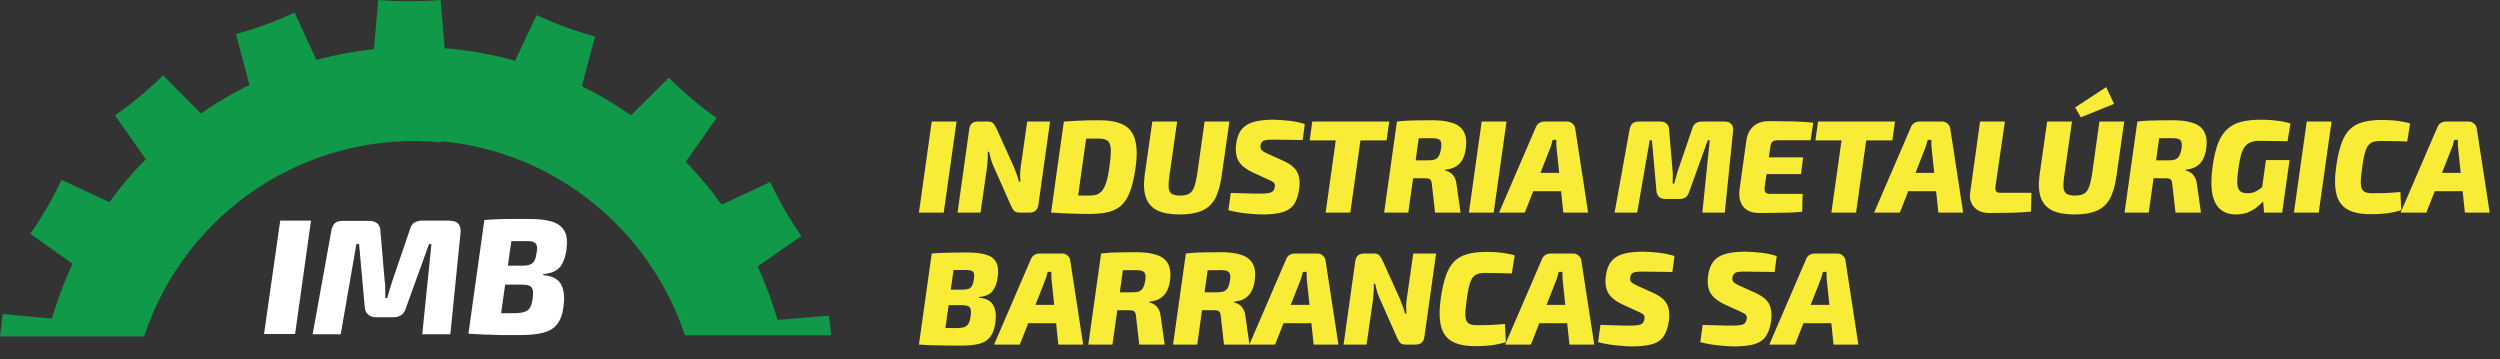
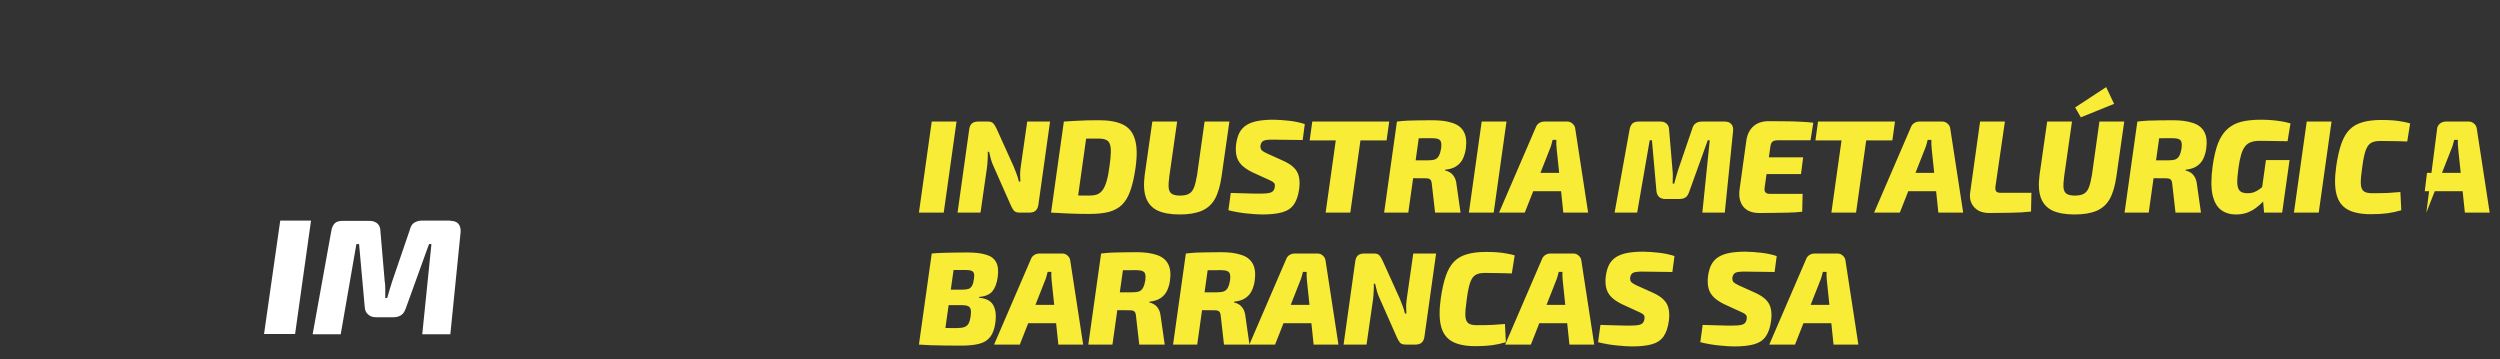
<svg xmlns="http://www.w3.org/2000/svg" width="341" height="49" viewBox="0 0 341 49" fill="none">
  <rect x="0" y="0" width="341" height="49" fill="#333333" stroke="none" />
-   <path d="M130.472 16.58L128.726 29H125.342L127.088 16.58H130.472ZM143.227 16.58L141.643 27.884C141.595 28.268 141.469 28.55 141.265 28.73C141.073 28.91 140.785 29 140.401 29H139.069C138.709 29 138.451 28.91 138.295 28.73C138.139 28.538 137.989 28.274 137.845 27.938L135.505 22.646C135.373 22.37 135.259 22.064 135.163 21.728C135.067 21.392 134.983 21.05 134.911 20.702H134.731C134.743 21.062 134.737 21.422 134.713 21.782C134.701 22.13 134.671 22.49 134.623 22.862L133.741 29H130.609L132.193 17.696C132.241 17.312 132.361 17.03 132.553 16.85C132.757 16.67 133.051 16.58 133.435 16.58H134.767C135.115 16.58 135.367 16.676 135.523 16.868C135.679 17.06 135.829 17.318 135.973 17.642L138.259 22.7C138.391 23 138.517 23.318 138.637 23.654C138.769 23.99 138.883 24.362 138.979 24.77H139.177C139.153 24.386 139.141 24.038 139.141 23.726C139.153 23.402 139.183 23.072 139.231 22.736L140.113 16.58H143.227ZM149.934 16.4C151.266 16.4 152.334 16.592 153.138 16.976C153.954 17.36 154.507 18.026 154.794 18.974C155.094 19.922 155.124 21.236 154.884 22.916C154.704 24.176 154.464 25.22 154.164 26.048C153.876 26.864 153.492 27.5 153.012 27.956C152.544 28.4 151.95 28.718 151.23 28.91C150.51 29.09 149.634 29.18 148.602 29.18C147.618 29.18 146.694 29.162 145.83 29.126C144.978 29.09 144.156 29.048 143.364 29L144.984 26.57C145.404 26.606 145.944 26.636 146.604 26.66C147.276 26.672 147.93 26.678 148.566 26.678C148.962 26.678 149.31 26.63 149.61 26.534C149.91 26.426 150.168 26.228 150.384 25.94C150.6 25.652 150.786 25.244 150.942 24.716C151.098 24.188 151.23 23.504 151.338 22.664C151.446 21.896 151.506 21.266 151.518 20.774C151.53 20.282 151.482 19.898 151.374 19.622C151.266 19.346 151.086 19.16 150.834 19.064C150.582 18.956 150.246 18.902 149.826 18.902C149.418 18.902 149.01 18.902 148.602 18.902C148.206 18.902 147.822 18.902 147.45 18.902C147.078 18.902 146.73 18.902 146.406 18.902L145.11 16.58C145.566 16.544 146.058 16.514 146.586 16.49C147.114 16.454 147.66 16.43 148.224 16.418C148.8 16.406 149.37 16.4 149.934 16.4ZM148.476 16.58L146.73 29H143.364L145.11 16.58H148.476ZM167.69 16.58L166.628 24.014C166.448 25.31 166.148 26.342 165.728 27.11C165.308 27.866 164.708 28.412 163.928 28.748C163.16 29.084 162.152 29.252 160.904 29.252C159.68 29.252 158.684 29.078 157.916 28.73C157.16 28.37 156.632 27.8 156.332 27.02C156.032 26.228 155.966 25.184 156.134 23.888L157.178 16.58H160.562L159.5 24.014C159.404 24.698 159.374 25.238 159.41 25.634C159.458 26.018 159.602 26.288 159.842 26.444C160.094 26.6 160.466 26.678 160.958 26.678C161.474 26.678 161.882 26.594 162.182 26.426C162.482 26.258 162.71 25.97 162.866 25.562C163.022 25.154 163.16 24.596 163.28 23.888L164.306 16.58H167.69ZM173.709 16.328C174.381 16.34 175.089 16.388 175.833 16.472C176.589 16.556 177.303 16.706 177.975 16.922L177.687 19.1C177.315 19.088 176.895 19.082 176.427 19.082C175.959 19.07 175.479 19.064 174.987 19.064C174.495 19.052 174.003 19.046 173.511 19.046C173.259 19.046 173.037 19.058 172.845 19.082C172.665 19.094 172.509 19.13 172.377 19.19C172.257 19.238 172.161 19.316 172.089 19.424C172.017 19.532 171.963 19.676 171.927 19.856C171.915 20.012 171.927 20.15 171.963 20.27C171.999 20.39 172.083 20.498 172.215 20.594C172.359 20.69 172.563 20.804 172.827 20.936L174.987 21.908C175.659 22.208 176.163 22.532 176.499 22.88C176.847 23.228 177.069 23.63 177.165 24.086C177.273 24.542 177.291 25.076 177.219 25.688C177.099 26.624 176.859 27.35 176.499 27.866C176.151 28.382 175.629 28.742 174.933 28.946C174.237 29.15 173.313 29.252 172.161 29.252C171.669 29.252 171.009 29.21 170.181 29.126C169.353 29.054 168.477 28.904 167.553 28.676L167.877 26.318C168.573 26.33 169.197 26.348 169.749 26.372C170.313 26.384 170.787 26.396 171.171 26.408C171.555 26.408 171.831 26.408 171.999 26.408C172.443 26.408 172.791 26.384 173.043 26.336C173.307 26.288 173.499 26.204 173.619 26.084C173.751 25.952 173.835 25.778 173.871 25.562C173.907 25.37 173.907 25.22 173.871 25.112C173.835 25.004 173.757 24.908 173.637 24.824C173.517 24.74 173.349 24.65 173.133 24.554L170.811 23.492C170.151 23.168 169.647 22.82 169.299 22.448C168.963 22.076 168.747 21.668 168.651 21.224C168.555 20.768 168.537 20.276 168.597 19.748C168.681 19.064 168.843 18.5 169.083 18.056C169.335 17.612 169.665 17.27 170.073 17.03C170.493 16.778 171.003 16.598 171.603 16.49C172.215 16.382 172.917 16.328 173.709 16.328ZM185.927 16.58L184.181 29H180.815L182.561 16.58H185.927ZM189.491 16.58L189.131 19.154H178.637L178.997 16.58H189.491ZM195.384 16.4C196.464 16.4 197.364 16.52 198.084 16.76C198.816 16.988 199.338 17.384 199.65 17.948C199.974 18.512 200.07 19.286 199.938 20.27C199.866 20.774 199.734 21.23 199.542 21.638C199.35 22.046 199.062 22.382 198.678 22.646C198.306 22.91 197.79 23.078 197.13 23.15L197.112 23.258C197.328 23.294 197.544 23.378 197.76 23.51C197.988 23.642 198.186 23.846 198.354 24.122C198.522 24.386 198.63 24.752 198.678 25.22L199.218 29H195.744L195.312 25.202C195.288 24.83 195.21 24.59 195.078 24.482C194.958 24.374 194.748 24.32 194.448 24.32C193.56 24.308 192.834 24.302 192.27 24.302C191.706 24.302 191.232 24.296 190.848 24.284C190.464 24.272 190.098 24.254 189.75 24.23L190.02 21.872H194.736C195.156 21.872 195.486 21.83 195.726 21.746C195.966 21.65 196.146 21.482 196.266 21.242C196.398 21.002 196.5 20.666 196.572 20.234C196.62 19.874 196.614 19.592 196.554 19.388C196.506 19.184 196.38 19.046 196.176 18.974C195.984 18.89 195.708 18.848 195.348 18.848C194.112 18.848 193.08 18.86 192.252 18.884C191.436 18.896 190.884 18.914 190.596 18.938L190.542 16.58C191.058 16.52 191.544 16.478 192 16.454C192.468 16.43 192.966 16.418 193.494 16.418C194.022 16.406 194.652 16.4 195.384 16.4ZM193.836 16.58L192.09 29H188.796L190.542 16.58H193.836ZM205.486 16.58L203.74 29H200.356L202.102 16.58H205.486ZM213.777 16.58C214.041 16.58 214.275 16.67 214.479 16.85C214.695 17.03 214.821 17.252 214.857 17.516L216.621 29H213.237L212.337 20.396C212.313 20.168 212.295 19.946 212.283 19.73C212.283 19.514 212.283 19.298 212.283 19.082H211.779C211.731 19.262 211.677 19.466 211.617 19.694C211.557 19.922 211.479 20.144 211.383 20.36L207.981 29H204.471L209.475 17.39C209.571 17.126 209.721 16.928 209.925 16.796C210.141 16.652 210.387 16.58 210.663 16.58H213.777ZM214.533 23.582L214.245 26.084H207.765L208.071 23.582H214.533ZM235.261 16.58C235.657 16.58 235.951 16.694 236.143 16.922C236.347 17.138 236.431 17.444 236.395 17.84L235.261 29H232.201L233.209 19.136H232.939L230.401 26.174C230.293 26.522 230.125 26.774 229.897 26.93C229.681 27.074 229.387 27.146 229.015 27.146H227.161C226.801 27.146 226.513 27.05 226.297 26.858C226.093 26.666 225.973 26.396 225.937 26.048L225.325 19.136H225.019L223.309 29H220.231L222.265 17.714C222.337 17.318 222.469 17.03 222.661 16.85C222.853 16.67 223.141 16.58 223.525 16.58H226.477C226.837 16.58 227.119 16.676 227.323 16.868C227.539 17.06 227.653 17.336 227.665 17.696L228.133 23.222C228.169 23.522 228.181 23.822 228.169 24.122C228.169 24.422 228.163 24.728 228.151 25.04H228.367C228.451 24.704 228.535 24.398 228.619 24.122C228.703 23.834 228.787 23.546 228.871 23.258L230.815 17.57C230.911 17.222 231.073 16.97 231.301 16.814C231.529 16.658 231.823 16.58 232.183 16.58H235.261ZM241.267 16.526C241.975 16.526 242.689 16.532 243.409 16.544C244.129 16.544 244.825 16.562 245.497 16.598C246.169 16.622 246.781 16.67 247.333 16.742L246.955 19.136H242.491C242.167 19.136 241.927 19.196 241.771 19.316C241.627 19.436 241.531 19.652 241.483 19.964L240.691 25.634C240.655 25.898 240.697 26.102 240.817 26.246C240.937 26.378 241.147 26.444 241.447 26.444H245.875L245.821 28.874C245.257 28.946 244.639 28.988 243.967 29C243.307 29.024 242.629 29.036 241.933 29.036C241.249 29.048 240.595 29.054 239.971 29.054C238.975 29.054 238.243 28.76 237.775 28.172C237.319 27.584 237.151 26.822 237.271 25.886L238.207 19.136C238.327 18.332 238.645 17.696 239.161 17.228C239.689 16.76 240.391 16.526 241.267 16.526ZM238.225 21.458H245.947L245.659 23.744H237.865L238.225 21.458ZM254.912 16.58L253.166 29H249.8L251.546 16.58H254.912ZM258.476 16.58L258.116 19.154H247.622L247.982 16.58H258.476ZM264.933 16.58C265.197 16.58 265.431 16.67 265.635 16.85C265.851 17.03 265.977 17.252 266.013 17.516L267.777 29H264.393L263.493 20.396C263.469 20.168 263.451 19.946 263.439 19.73C263.439 19.514 263.439 19.298 263.439 19.082H262.935C262.887 19.262 262.833 19.466 262.773 19.694C262.713 19.922 262.635 20.144 262.539 20.36L259.137 29H255.627L260.631 17.39C260.727 17.126 260.877 16.928 261.081 16.796C261.297 16.652 261.543 16.58 261.819 16.58H264.933ZM265.689 23.582L265.401 26.084H258.921L259.227 23.582H265.689ZM273.468 16.58L272.172 25.49C272.148 25.766 272.184 25.97 272.28 26.102C272.388 26.234 272.592 26.3 272.892 26.3H277.086L277.032 28.856C276.216 28.952 275.304 29.006 274.296 29.018C273.3 29.042 272.31 29.054 271.326 29.054C270.75 29.054 270.252 28.94 269.832 28.712C269.424 28.472 269.118 28.142 268.914 27.722C268.71 27.29 268.65 26.792 268.734 26.228L270.084 16.58H273.468ZM289.747 16.58L288.685 24.014C288.505 25.31 288.205 26.342 287.785 27.11C287.365 27.866 286.765 28.412 285.985 28.748C285.217 29.084 284.209 29.252 282.961 29.252C281.737 29.252 280.741 29.078 279.973 28.73C279.217 28.37 278.689 27.8 278.389 27.02C278.089 26.228 278.023 25.184 278.191 23.888L279.235 16.58H282.619L281.557 24.014C281.461 24.698 281.431 25.238 281.467 25.634C281.515 26.018 281.659 26.288 281.899 26.444C282.151 26.6 282.523 26.678 283.015 26.678C283.531 26.678 283.939 26.594 284.239 26.426C284.539 26.258 284.767 25.97 284.923 25.562C285.079 25.154 285.217 24.596 285.337 23.888L286.363 16.58H289.747ZM287.281 11.882L288.361 14.168L283.825 16.004L283.051 14.654L287.281 11.882ZM296.378 16.4C297.458 16.4 298.358 16.52 299.078 16.76C299.81 16.988 300.332 17.384 300.644 17.948C300.968 18.512 301.064 19.286 300.932 20.27C300.86 20.774 300.728 21.23 300.536 21.638C300.344 22.046 300.056 22.382 299.672 22.646C299.3 22.91 298.784 23.078 298.124 23.15L298.106 23.258C298.322 23.294 298.538 23.378 298.754 23.51C298.982 23.642 299.18 23.846 299.348 24.122C299.516 24.386 299.624 24.752 299.672 25.22L300.212 29H296.738L296.306 25.202C296.282 24.83 296.204 24.59 296.072 24.482C295.952 24.374 295.742 24.32 295.442 24.32C294.554 24.308 293.828 24.302 293.264 24.302C292.7 24.302 292.226 24.296 291.842 24.284C291.458 24.272 291.092 24.254 290.744 24.23L291.014 21.872H295.73C296.15 21.872 296.48 21.83 296.72 21.746C296.96 21.65 297.14 21.482 297.26 21.242C297.392 21.002 297.494 20.666 297.566 20.234C297.614 19.874 297.608 19.592 297.548 19.388C297.5 19.184 297.374 19.046 297.17 18.974C296.978 18.89 296.702 18.848 296.342 18.848C295.106 18.848 294.074 18.86 293.246 18.884C292.43 18.896 291.878 18.914 291.59 18.938L291.536 16.58C292.052 16.52 292.538 16.478 292.994 16.454C293.462 16.43 293.96 16.418 294.488 16.418C295.016 16.406 295.646 16.4 296.378 16.4ZM294.83 16.58L293.084 29H289.79L291.536 16.58H294.83ZM308.389 16.328C308.869 16.328 309.337 16.346 309.793 16.382C310.249 16.418 310.699 16.472 311.143 16.544C311.587 16.616 312.013 16.712 312.421 16.832L312.025 19.262C311.605 19.25 311.191 19.244 310.783 19.244C310.375 19.232 309.967 19.226 309.559 19.226C309.151 19.214 308.707 19.208 308.227 19.208C307.759 19.208 307.363 19.268 307.039 19.388C306.715 19.496 306.445 19.688 306.229 19.964C306.013 20.24 305.833 20.618 305.689 21.098C305.545 21.578 305.425 22.184 305.329 22.916C305.197 23.828 305.143 24.536 305.167 25.04C305.203 25.532 305.329 25.874 305.545 26.066C305.761 26.258 306.091 26.354 306.535 26.354C306.931 26.354 307.255 26.3 307.507 26.192C307.771 26.084 308.005 25.952 308.209 25.796C308.413 25.628 308.605 25.478 308.785 25.346L309.325 26.768C309.157 26.984 308.941 27.23 308.677 27.506C308.413 27.782 308.101 28.058 307.741 28.334C307.393 28.598 306.991 28.82 306.535 29C306.079 29.168 305.569 29.252 305.005 29.252C304.177 29.252 303.487 29.042 302.935 28.622C302.383 28.202 301.999 27.512 301.783 26.552C301.579 25.58 301.585 24.284 301.801 22.664C301.981 21.38 302.233 20.324 302.557 19.496C302.893 18.668 303.325 18.026 303.853 17.57C304.381 17.102 305.017 16.778 305.761 16.598C306.505 16.418 307.381 16.328 308.389 16.328ZM312.295 21.836L311.287 29H308.821L308.659 27.074L308.425 26.48L309.073 21.836H312.295ZM318.022 16.58L316.276 29H312.892L314.638 16.58H318.022ZM324.819 16.364C325.431 16.364 325.959 16.382 326.403 16.418C326.847 16.454 327.255 16.508 327.627 16.58C327.999 16.64 328.371 16.724 328.743 16.832L328.347 19.298C327.927 19.274 327.537 19.262 327.177 19.262C326.817 19.25 326.439 19.244 326.043 19.244C325.659 19.232 325.197 19.226 324.657 19.226C324.273 19.226 323.949 19.274 323.685 19.37C323.421 19.454 323.193 19.622 323.001 19.874C322.821 20.126 322.665 20.498 322.533 20.99C322.401 21.482 322.287 22.124 322.191 22.916C322.059 23.828 321.999 24.536 322.011 25.04C322.035 25.532 322.161 25.874 322.389 26.066C322.629 26.258 323.007 26.354 323.523 26.354C324.399 26.354 325.125 26.342 325.701 26.318C326.277 26.282 326.847 26.24 327.411 26.192L327.537 28.676C326.901 28.868 326.271 29.006 325.647 29.09C325.023 29.174 324.267 29.216 323.379 29.216C322.047 29.216 320.997 29.006 320.229 28.586C319.461 28.166 318.951 27.476 318.699 26.516C318.447 25.556 318.435 24.272 318.663 22.664C318.843 21.428 319.077 20.402 319.365 19.586C319.653 18.77 320.031 18.128 320.499 17.66C320.967 17.192 321.555 16.862 322.263 16.67C322.971 16.466 323.823 16.364 324.819 16.364ZM336.748 16.58C337.012 16.58 337.246 16.67 337.45 16.85C337.666 17.03 337.792 17.252 337.828 17.516L339.592 29H336.208L335.308 20.396C335.284 20.168 335.266 19.946 335.254 19.73C335.254 19.514 335.254 19.298 335.254 19.082H334.75C334.702 19.262 334.648 19.466 334.588 19.694C334.528 19.922 334.45 20.144 334.354 20.36L330.952 29H327.442L332.446 17.39C332.542 17.126 332.692 16.928 332.896 16.796C333.112 16.652 333.358 16.58 333.634 16.58H336.748ZM337.504 23.582L337.216 26.084H330.736L331.042 23.582H337.504ZM131.93 34.436C132.998 34.436 133.856 34.538 134.504 34.742C135.164 34.934 135.62 35.276 135.872 35.768C136.136 36.248 136.208 36.926 136.088 37.802C135.968 38.654 135.722 39.302 135.35 39.746C134.99 40.178 134.39 40.43 133.55 40.502L133.532 40.61C134.504 40.694 135.152 41.03 135.476 41.618C135.812 42.206 135.908 43.01 135.764 44.03C135.656 44.858 135.422 45.5 135.062 45.956C134.714 46.412 134.216 46.724 133.568 46.892C132.92 47.06 132.092 47.144 131.084 47.144C130.196 47.144 129.428 47.138 128.78 47.126C128.132 47.126 127.538 47.114 126.998 47.09C126.458 47.066 125.906 47.036 125.342 47L125.828 44.696C126.128 44.708 126.698 44.72 127.538 44.732C128.39 44.744 129.362 44.75 130.454 44.75C130.898 44.75 131.252 44.708 131.516 44.624C131.78 44.528 131.978 44.366 132.11 44.138C132.242 43.898 132.338 43.556 132.398 43.112C132.458 42.704 132.458 42.398 132.398 42.194C132.35 41.978 132.224 41.828 132.02 41.744C131.828 41.66 131.534 41.618 131.138 41.618H126.35L126.638 39.512H131.21C131.594 39.512 131.894 39.476 132.11 39.404C132.326 39.32 132.488 39.17 132.596 38.954C132.716 38.738 132.8 38.426 132.848 38.018C132.896 37.706 132.896 37.466 132.848 37.298C132.8 37.13 132.692 37.01 132.524 36.938C132.356 36.866 132.116 36.83 131.804 36.83C131.072 36.83 130.43 36.83 129.878 36.83C129.326 36.83 128.834 36.836 128.402 36.848C127.97 36.848 127.55 36.86 127.142 36.884L127.088 34.58C127.58 34.532 128.06 34.502 128.528 34.49C129.008 34.466 129.518 34.454 130.058 34.454C130.61 34.442 131.234 34.436 131.93 34.436ZM130.382 34.58L128.636 47H125.342L127.088 34.58H130.382ZM144.898 34.58C145.162 34.58 145.396 34.67 145.6 34.85C145.816 35.03 145.942 35.252 145.978 35.516L147.742 47H144.358L143.458 38.396C143.434 38.168 143.416 37.946 143.404 37.73C143.404 37.514 143.404 37.298 143.404 37.082H142.9C142.852 37.262 142.798 37.466 142.738 37.694C142.678 37.922 142.6 38.144 142.504 38.36L139.102 47H135.592L140.596 35.39C140.692 35.126 140.842 34.928 141.046 34.796C141.262 34.652 141.508 34.58 141.784 34.58H144.898ZM145.654 41.582L145.366 44.084H138.886L139.192 41.582H145.654ZM155.033 34.4C156.113 34.4 157.013 34.52 157.733 34.76C158.465 34.988 158.987 35.384 159.299 35.948C159.623 36.512 159.719 37.286 159.587 38.27C159.515 38.774 159.383 39.23 159.191 39.638C158.999 40.046 158.711 40.382 158.327 40.646C157.955 40.91 157.439 41.078 156.779 41.15L156.761 41.258C156.977 41.294 157.193 41.378 157.409 41.51C157.637 41.642 157.835 41.846 158.003 42.122C158.171 42.386 158.279 42.752 158.327 43.22L158.867 47H155.393L154.961 43.202C154.937 42.83 154.859 42.59 154.727 42.482C154.607 42.374 154.397 42.32 154.097 42.32C153.209 42.308 152.483 42.302 151.919 42.302C151.355 42.302 150.881 42.296 150.497 42.284C150.113 42.272 149.747 42.254 149.399 42.23L149.669 39.872H154.385C154.805 39.872 155.135 39.83 155.375 39.746C155.615 39.65 155.795 39.482 155.915 39.242C156.047 39.002 156.149 38.666 156.221 38.234C156.269 37.874 156.263 37.592 156.203 37.388C156.155 37.184 156.029 37.046 155.825 36.974C155.633 36.89 155.357 36.848 154.997 36.848C153.761 36.848 152.729 36.86 151.901 36.884C151.085 36.896 150.533 36.914 150.245 36.938L150.191 34.58C150.707 34.52 151.193 34.478 151.649 34.454C152.117 34.43 152.615 34.418 153.143 34.418C153.671 34.406 154.301 34.4 155.033 34.4ZM153.485 34.58L151.739 47H148.445L150.191 34.58H153.485ZM166.593 34.4C167.673 34.4 168.573 34.52 169.293 34.76C170.025 34.988 170.547 35.384 170.859 35.948C171.183 36.512 171.279 37.286 171.147 38.27C171.075 38.774 170.943 39.23 170.751 39.638C170.559 40.046 170.271 40.382 169.887 40.646C169.515 40.91 168.999 41.078 168.339 41.15L168.321 41.258C168.537 41.294 168.753 41.378 168.969 41.51C169.197 41.642 169.395 41.846 169.563 42.122C169.731 42.386 169.839 42.752 169.887 43.22L170.427 47H166.953L166.521 43.202C166.497 42.83 166.419 42.59 166.287 42.482C166.167 42.374 165.957 42.32 165.657 42.32C164.769 42.308 164.043 42.302 163.479 42.302C162.915 42.302 162.441 42.296 162.057 42.284C161.673 42.272 161.307 42.254 160.959 42.23L161.229 39.872H165.945C166.365 39.872 166.695 39.83 166.935 39.746C167.175 39.65 167.355 39.482 167.475 39.242C167.607 39.002 167.709 38.666 167.781 38.234C167.829 37.874 167.823 37.592 167.763 37.388C167.715 37.184 167.589 37.046 167.385 36.974C167.193 36.89 166.917 36.848 166.557 36.848C165.321 36.848 164.289 36.86 163.461 36.884C162.645 36.896 162.093 36.914 161.805 36.938L161.751 34.58C162.267 34.52 162.753 34.478 163.209 34.454C163.677 34.43 164.175 34.418 164.703 34.418C165.231 34.406 165.861 34.4 166.593 34.4ZM165.045 34.58L163.299 47H160.005L161.751 34.58H165.045ZM179.719 34.58C179.983 34.58 180.217 34.67 180.421 34.85C180.637 35.03 180.763 35.252 180.799 35.516L182.563 47H179.179L178.279 38.396C178.255 38.168 178.237 37.946 178.225 37.73C178.225 37.514 178.225 37.298 178.225 37.082H177.721C177.673 37.262 177.619 37.466 177.559 37.694C177.499 37.922 177.421 38.144 177.325 38.36L173.923 47H170.413L175.417 35.39C175.513 35.126 175.663 34.928 175.867 34.796C176.083 34.652 176.329 34.58 176.605 34.58H179.719ZM180.475 41.582L180.187 44.084H173.707L174.013 41.582H180.475ZM195.883 34.58L194.299 45.884C194.251 46.268 194.125 46.55 193.921 46.73C193.729 46.91 193.441 47 193.057 47H191.725C191.365 47 191.107 46.91 190.951 46.73C190.795 46.538 190.645 46.274 190.501 45.938L188.161 40.646C188.029 40.37 187.915 40.064 187.819 39.728C187.723 39.392 187.639 39.05 187.567 38.702H187.387C187.399 39.062 187.393 39.422 187.369 39.782C187.357 40.13 187.327 40.49 187.279 40.862L186.397 47H183.265L184.849 35.696C184.897 35.312 185.017 35.03 185.209 34.85C185.413 34.67 185.707 34.58 186.091 34.58H187.423C187.771 34.58 188.023 34.676 188.179 34.868C188.335 35.06 188.485 35.318 188.629 35.642L190.915 40.7C191.047 41 191.173 41.318 191.293 41.654C191.425 41.99 191.539 42.362 191.635 42.77H191.833C191.809 42.386 191.797 42.038 191.797 41.726C191.809 41.402 191.839 41.072 191.887 40.736L192.769 34.58H195.883ZM202.681 34.364C203.293 34.364 203.821 34.382 204.265 34.418C204.709 34.454 205.117 34.508 205.489 34.58C205.861 34.64 206.233 34.724 206.605 34.832L206.209 37.298C205.789 37.274 205.399 37.262 205.039 37.262C204.679 37.25 204.301 37.244 203.905 37.244C203.521 37.232 203.059 37.226 202.519 37.226C202.135 37.226 201.811 37.274 201.547 37.37C201.283 37.454 201.055 37.622 200.863 37.874C200.683 38.126 200.527 38.498 200.395 38.99C200.263 39.482 200.149 40.124 200.053 40.916C199.921 41.828 199.861 42.536 199.873 43.04C199.897 43.532 200.023 43.874 200.251 44.066C200.491 44.258 200.869 44.354 201.385 44.354C202.261 44.354 202.987 44.342 203.563 44.318C204.139 44.282 204.709 44.24 205.273 44.192L205.399 46.676C204.763 46.868 204.133 47.006 203.509 47.09C202.885 47.174 202.129 47.216 201.241 47.216C199.909 47.216 198.859 47.006 198.091 46.586C197.323 46.166 196.813 45.476 196.561 44.516C196.309 43.556 196.297 42.272 196.525 40.664C196.705 39.428 196.939 38.402 197.227 37.586C197.515 36.77 197.893 36.128 198.361 35.66C198.829 35.192 199.417 34.862 200.125 34.67C200.833 34.466 201.685 34.364 202.681 34.364ZM214.61 34.58C214.874 34.58 215.108 34.67 215.312 34.85C215.528 35.03 215.654 35.252 215.69 35.516L217.454 47H214.07L213.17 38.396C213.146 38.168 213.128 37.946 213.116 37.73C213.116 37.514 213.116 37.298 213.116 37.082H212.612C212.564 37.262 212.51 37.466 212.45 37.694C212.39 37.922 212.312 38.144 212.216 38.36L208.814 47H205.304L210.308 35.39C210.404 35.126 210.554 34.928 210.758 34.796C210.974 34.652 211.22 34.58 211.496 34.58H214.61ZM215.366 41.582L215.078 44.084H208.598L208.904 41.582H215.366ZM224.133 34.328C224.805 34.34 225.513 34.388 226.257 34.472C227.013 34.556 227.727 34.706 228.399 34.922L228.111 37.1C227.739 37.088 227.319 37.082 226.851 37.082C226.383 37.07 225.903 37.064 225.411 37.064C224.919 37.052 224.427 37.046 223.935 37.046C223.683 37.046 223.461 37.058 223.269 37.082C223.089 37.094 222.933 37.13 222.801 37.19C222.681 37.238 222.585 37.316 222.513 37.424C222.441 37.532 222.387 37.676 222.351 37.856C222.339 38.012 222.351 38.15 222.387 38.27C222.423 38.39 222.507 38.498 222.639 38.594C222.783 38.69 222.987 38.804 223.251 38.936L225.411 39.908C226.083 40.208 226.587 40.532 226.923 40.88C227.271 41.228 227.493 41.63 227.589 42.086C227.697 42.542 227.715 43.076 227.643 43.688C227.523 44.624 227.283 45.35 226.923 45.866C226.575 46.382 226.053 46.742 225.357 46.946C224.661 47.15 223.737 47.252 222.585 47.252C222.093 47.252 221.433 47.21 220.605 47.126C219.777 47.054 218.901 46.904 217.977 46.676L218.301 44.318C218.997 44.33 219.621 44.348 220.173 44.372C220.737 44.384 221.211 44.396 221.595 44.408C221.979 44.408 222.255 44.408 222.423 44.408C222.867 44.408 223.215 44.384 223.467 44.336C223.731 44.288 223.923 44.204 224.043 44.084C224.175 43.952 224.259 43.778 224.295 43.562C224.331 43.37 224.331 43.22 224.295 43.112C224.259 43.004 224.181 42.908 224.061 42.824C223.941 42.74 223.773 42.65 223.557 42.554L221.235 41.492C220.575 41.168 220.071 40.82 219.723 40.448C219.387 40.076 219.171 39.668 219.075 39.224C218.979 38.768 218.961 38.276 219.021 37.748C219.105 37.064 219.267 36.5 219.507 36.056C219.759 35.612 220.089 35.27 220.497 35.03C220.917 34.778 221.427 34.598 222.027 34.49C222.639 34.382 223.341 34.328 224.133 34.328ZM238.077 34.328C238.749 34.34 239.457 34.388 240.201 34.472C240.957 34.556 241.671 34.706 242.343 34.922L242.055 37.1C241.683 37.088 241.263 37.082 240.795 37.082C240.327 37.07 239.847 37.064 239.355 37.064C238.863 37.052 238.371 37.046 237.879 37.046C237.627 37.046 237.405 37.058 237.213 37.082C237.033 37.094 236.877 37.13 236.745 37.19C236.625 37.238 236.529 37.316 236.457 37.424C236.385 37.532 236.331 37.676 236.295 37.856C236.283 38.012 236.295 38.15 236.331 38.27C236.367 38.39 236.451 38.498 236.583 38.594C236.727 38.69 236.931 38.804 237.195 38.936L239.355 39.908C240.027 40.208 240.531 40.532 240.867 40.88C241.215 41.228 241.437 41.63 241.533 42.086C241.641 42.542 241.659 43.076 241.587 43.688C241.467 44.624 241.227 45.35 240.867 45.866C240.519 46.382 239.997 46.742 239.301 46.946C238.605 47.15 237.681 47.252 236.529 47.252C236.037 47.252 235.377 47.21 234.549 47.126C233.721 47.054 232.845 46.904 231.921 46.676L232.245 44.318C232.941 44.33 233.565 44.348 234.117 44.372C234.681 44.384 235.155 44.396 235.539 44.408C235.923 44.408 236.199 44.408 236.367 44.408C236.811 44.408 237.159 44.384 237.411 44.336C237.675 44.288 237.867 44.204 237.987 44.084C238.119 43.952 238.203 43.778 238.239 43.562C238.275 43.37 238.275 43.22 238.239 43.112C238.203 43.004 238.125 42.908 238.005 42.824C237.885 42.74 237.717 42.65 237.501 42.554L235.179 41.492C234.519 41.168 234.015 40.82 233.667 40.448C233.331 40.076 233.115 39.668 233.019 39.224C232.923 38.768 232.905 38.276 232.965 37.748C233.049 37.064 233.211 36.5 233.451 36.056C233.703 35.612 234.033 35.27 234.441 35.03C234.861 34.778 235.371 34.598 235.971 34.49C236.583 34.382 237.285 34.328 238.077 34.328ZM250.637 34.58C250.901 34.58 251.135 34.67 251.339 34.85C251.555 35.03 251.681 35.252 251.717 35.516L253.481 47H250.097L249.197 38.396C249.173 38.168 249.155 37.946 249.143 37.73C249.143 37.514 249.143 37.298 249.143 37.082H248.639C248.591 37.262 248.537 37.466 248.477 37.694C248.417 37.922 248.339 38.144 248.243 38.36L244.841 47H241.331L246.335 35.39C246.431 35.126 246.581 34.928 246.785 34.796C247.001 34.652 247.247 34.58 247.523 34.58H250.637ZM251.393 41.582L251.105 44.084H244.625L244.931 41.582H251.393Z" fill="#F8EC36" />
-   <path d="M60.138 19.26C76.011 20.733 88.716 31.561 93.43 45.739H113.39C113.279 44.855 113.169 43.934 113.058 43.051L106.061 43.64C105.325 41.136 104.441 38.705 103.336 36.348L109.302 32.187C107.682 29.867 106.245 27.362 105.067 24.821L98.438 27.915C96.965 25.852 95.308 23.901 93.54 22.059L97.739 16.093C95.418 14.473 93.246 12.595 91.22 10.606L86.064 15.725C83.965 14.252 81.719 12.926 79.362 11.748L81.166 4.972C78.441 4.235 75.753 3.241 73.175 2.062L70.266 8.286C67.356 7.476 64.373 6.923 61.243 6.629C61.059 6.629 60.838 6.629 60.654 6.592L60.101 0C57.303 0.221 54.43 0.221 51.594 0L51.005 6.702C48.317 6.997 45.702 7.476 43.161 8.176L40.178 1.731C37.6 2.909 34.912 3.904 32.187 4.64L34.028 11.601C31.708 12.705 29.498 14.031 27.399 15.467L22.243 10.275C20.218 12.263 18.045 14.105 15.688 15.725L19.887 21.728C18.082 23.532 16.425 25.484 14.915 27.583L8.397 24.527C7.181 27.105 5.745 29.572 4.125 31.892L9.906 35.98C8.765 38.374 7.844 40.878 7.071 43.456L0.368 42.83C0.258 43.861 0.147 44.855 0 45.886H19.666C25.19 29.056 41.762 17.677 60.175 19.408L60.138 19.26Z" fill="#0F9948" />
+   <path d="M130.472 16.58L128.726 29H125.342L127.088 16.58H130.472ZM143.227 16.58L141.643 27.884C141.595 28.268 141.469 28.55 141.265 28.73C141.073 28.91 140.785 29 140.401 29H139.069C138.709 29 138.451 28.91 138.295 28.73C138.139 28.538 137.989 28.274 137.845 27.938L135.505 22.646C135.373 22.37 135.259 22.064 135.163 21.728C135.067 21.392 134.983 21.05 134.911 20.702H134.731C134.743 21.062 134.737 21.422 134.713 21.782C134.701 22.13 134.671 22.49 134.623 22.862L133.741 29H130.609L132.193 17.696C132.241 17.312 132.361 17.03 132.553 16.85C132.757 16.67 133.051 16.58 133.435 16.58H134.767C135.115 16.58 135.367 16.676 135.523 16.868C135.679 17.06 135.829 17.318 135.973 17.642L138.259 22.7C138.391 23 138.517 23.318 138.637 23.654C138.769 23.99 138.883 24.362 138.979 24.77H139.177C139.153 24.386 139.141 24.038 139.141 23.726C139.153 23.402 139.183 23.072 139.231 22.736L140.113 16.58H143.227ZM149.934 16.4C151.266 16.4 152.334 16.592 153.138 16.976C153.954 17.36 154.507 18.026 154.794 18.974C155.094 19.922 155.124 21.236 154.884 22.916C154.704 24.176 154.464 25.22 154.164 26.048C153.876 26.864 153.492 27.5 153.012 27.956C152.544 28.4 151.95 28.718 151.23 28.91C150.51 29.09 149.634 29.18 148.602 29.18C147.618 29.18 146.694 29.162 145.83 29.126C144.978 29.09 144.156 29.048 143.364 29L144.984 26.57C145.404 26.606 145.944 26.636 146.604 26.66C147.276 26.672 147.93 26.678 148.566 26.678C148.962 26.678 149.31 26.63 149.61 26.534C149.91 26.426 150.168 26.228 150.384 25.94C150.6 25.652 150.786 25.244 150.942 24.716C151.098 24.188 151.23 23.504 151.338 22.664C151.446 21.896 151.506 21.266 151.518 20.774C151.53 20.282 151.482 19.898 151.374 19.622C151.266 19.346 151.086 19.16 150.834 19.064C150.582 18.956 150.246 18.902 149.826 18.902C149.418 18.902 149.01 18.902 148.602 18.902C148.206 18.902 147.822 18.902 147.45 18.902C147.078 18.902 146.73 18.902 146.406 18.902L145.11 16.58C145.566 16.544 146.058 16.514 146.586 16.49C147.114 16.454 147.66 16.43 148.224 16.418C148.8 16.406 149.37 16.4 149.934 16.4ZM148.476 16.58L146.73 29H143.364L145.11 16.58H148.476ZM167.69 16.58L166.628 24.014C166.448 25.31 166.148 26.342 165.728 27.11C165.308 27.866 164.708 28.412 163.928 28.748C163.16 29.084 162.152 29.252 160.904 29.252C159.68 29.252 158.684 29.078 157.916 28.73C157.16 28.37 156.632 27.8 156.332 27.02C156.032 26.228 155.966 25.184 156.134 23.888L157.178 16.58H160.562L159.5 24.014C159.404 24.698 159.374 25.238 159.41 25.634C159.458 26.018 159.602 26.288 159.842 26.444C160.094 26.6 160.466 26.678 160.958 26.678C161.474 26.678 161.882 26.594 162.182 26.426C162.482 26.258 162.71 25.97 162.866 25.562C163.022 25.154 163.16 24.596 163.28 23.888L164.306 16.58H167.69ZM173.709 16.328C174.381 16.34 175.089 16.388 175.833 16.472C176.589 16.556 177.303 16.706 177.975 16.922L177.687 19.1C177.315 19.088 176.895 19.082 176.427 19.082C175.959 19.07 175.479 19.064 174.987 19.064C174.495 19.052 174.003 19.046 173.511 19.046C173.259 19.046 173.037 19.058 172.845 19.082C172.665 19.094 172.509 19.13 172.377 19.19C172.257 19.238 172.161 19.316 172.089 19.424C172.017 19.532 171.963 19.676 171.927 19.856C171.915 20.012 171.927 20.15 171.963 20.27C171.999 20.39 172.083 20.498 172.215 20.594C172.359 20.69 172.563 20.804 172.827 20.936L174.987 21.908C175.659 22.208 176.163 22.532 176.499 22.88C176.847 23.228 177.069 23.63 177.165 24.086C177.273 24.542 177.291 25.076 177.219 25.688C177.099 26.624 176.859 27.35 176.499 27.866C176.151 28.382 175.629 28.742 174.933 28.946C174.237 29.15 173.313 29.252 172.161 29.252C171.669 29.252 171.009 29.21 170.181 29.126C169.353 29.054 168.477 28.904 167.553 28.676L167.877 26.318C168.573 26.33 169.197 26.348 169.749 26.372C170.313 26.384 170.787 26.396 171.171 26.408C171.555 26.408 171.831 26.408 171.999 26.408C172.443 26.408 172.791 26.384 173.043 26.336C173.307 26.288 173.499 26.204 173.619 26.084C173.751 25.952 173.835 25.778 173.871 25.562C173.907 25.37 173.907 25.22 173.871 25.112C173.835 25.004 173.757 24.908 173.637 24.824C173.517 24.74 173.349 24.65 173.133 24.554L170.811 23.492C170.151 23.168 169.647 22.82 169.299 22.448C168.963 22.076 168.747 21.668 168.651 21.224C168.555 20.768 168.537 20.276 168.597 19.748C168.681 19.064 168.843 18.5 169.083 18.056C169.335 17.612 169.665 17.27 170.073 17.03C170.493 16.778 171.003 16.598 171.603 16.49C172.215 16.382 172.917 16.328 173.709 16.328ZM185.927 16.58L184.181 29H180.815L182.561 16.58H185.927ZM189.491 16.58L189.131 19.154H178.637L178.997 16.58H189.491ZM195.384 16.4C196.464 16.4 197.364 16.52 198.084 16.76C198.816 16.988 199.338 17.384 199.65 17.948C199.974 18.512 200.07 19.286 199.938 20.27C199.866 20.774 199.734 21.23 199.542 21.638C199.35 22.046 199.062 22.382 198.678 22.646C198.306 22.91 197.79 23.078 197.13 23.15L197.112 23.258C197.328 23.294 197.544 23.378 197.76 23.51C197.988 23.642 198.186 23.846 198.354 24.122C198.522 24.386 198.63 24.752 198.678 25.22L199.218 29H195.744L195.312 25.202C195.288 24.83 195.21 24.59 195.078 24.482C194.958 24.374 194.748 24.32 194.448 24.32C193.56 24.308 192.834 24.302 192.27 24.302C191.706 24.302 191.232 24.296 190.848 24.284C190.464 24.272 190.098 24.254 189.75 24.23L190.02 21.872H194.736C195.156 21.872 195.486 21.83 195.726 21.746C195.966 21.65 196.146 21.482 196.266 21.242C196.398 21.002 196.5 20.666 196.572 20.234C196.62 19.874 196.614 19.592 196.554 19.388C196.506 19.184 196.38 19.046 196.176 18.974C195.984 18.89 195.708 18.848 195.348 18.848C194.112 18.848 193.08 18.86 192.252 18.884C191.436 18.896 190.884 18.914 190.596 18.938L190.542 16.58C191.058 16.52 191.544 16.478 192 16.454C192.468 16.43 192.966 16.418 193.494 16.418C194.022 16.406 194.652 16.4 195.384 16.4ZM193.836 16.58L192.09 29H188.796L190.542 16.58H193.836ZM205.486 16.58L203.74 29H200.356L202.102 16.58H205.486ZM213.777 16.58C214.041 16.58 214.275 16.67 214.479 16.85C214.695 17.03 214.821 17.252 214.857 17.516L216.621 29H213.237L212.337 20.396C212.313 20.168 212.295 19.946 212.283 19.73C212.283 19.514 212.283 19.298 212.283 19.082H211.779C211.731 19.262 211.677 19.466 211.617 19.694C211.557 19.922 211.479 20.144 211.383 20.36L207.981 29H204.471L209.475 17.39C209.571 17.126 209.721 16.928 209.925 16.796C210.141 16.652 210.387 16.58 210.663 16.58H213.777ZM214.533 23.582L214.245 26.084H207.765L208.071 23.582H214.533ZM235.261 16.58C235.657 16.58 235.951 16.694 236.143 16.922C236.347 17.138 236.431 17.444 236.395 17.84L235.261 29H232.201L233.209 19.136H232.939L230.401 26.174C230.293 26.522 230.125 26.774 229.897 26.93C229.681 27.074 229.387 27.146 229.015 27.146H227.161C226.801 27.146 226.513 27.05 226.297 26.858C226.093 26.666 225.973 26.396 225.937 26.048L225.325 19.136H225.019L223.309 29H220.231L222.265 17.714C222.337 17.318 222.469 17.03 222.661 16.85C222.853 16.67 223.141 16.58 223.525 16.58H226.477C226.837 16.58 227.119 16.676 227.323 16.868C227.539 17.06 227.653 17.336 227.665 17.696L228.133 23.222C228.169 23.522 228.181 23.822 228.169 24.122C228.169 24.422 228.163 24.728 228.151 25.04H228.367C228.451 24.704 228.535 24.398 228.619 24.122C228.703 23.834 228.787 23.546 228.871 23.258L230.815 17.57C230.911 17.222 231.073 16.97 231.301 16.814C231.529 16.658 231.823 16.58 232.183 16.58H235.261ZM241.267 16.526C241.975 16.526 242.689 16.532 243.409 16.544C244.129 16.544 244.825 16.562 245.497 16.598C246.169 16.622 246.781 16.67 247.333 16.742L246.955 19.136H242.491C242.167 19.136 241.927 19.196 241.771 19.316C241.627 19.436 241.531 19.652 241.483 19.964L240.691 25.634C240.655 25.898 240.697 26.102 240.817 26.246C240.937 26.378 241.147 26.444 241.447 26.444H245.875L245.821 28.874C245.257 28.946 244.639 28.988 243.967 29C243.307 29.024 242.629 29.036 241.933 29.036C241.249 29.048 240.595 29.054 239.971 29.054C238.975 29.054 238.243 28.76 237.775 28.172C237.319 27.584 237.151 26.822 237.271 25.886L238.207 19.136C238.327 18.332 238.645 17.696 239.161 17.228C239.689 16.76 240.391 16.526 241.267 16.526ZM238.225 21.458H245.947L245.659 23.744H237.865L238.225 21.458ZM254.912 16.58L253.166 29H249.8L251.546 16.58H254.912ZM258.476 16.58L258.116 19.154H247.622L247.982 16.58H258.476ZM264.933 16.58C265.197 16.58 265.431 16.67 265.635 16.85C265.851 17.03 265.977 17.252 266.013 17.516L267.777 29H264.393L263.493 20.396C263.469 20.168 263.451 19.946 263.439 19.73C263.439 19.514 263.439 19.298 263.439 19.082H262.935C262.887 19.262 262.833 19.466 262.773 19.694C262.713 19.922 262.635 20.144 262.539 20.36L259.137 29H255.627L260.631 17.39C260.727 17.126 260.877 16.928 261.081 16.796C261.297 16.652 261.543 16.58 261.819 16.58H264.933ZM265.689 23.582L265.401 26.084H258.921L259.227 23.582H265.689ZM273.468 16.58L272.172 25.49C272.148 25.766 272.184 25.97 272.28 26.102C272.388 26.234 272.592 26.3 272.892 26.3H277.086L277.032 28.856C276.216 28.952 275.304 29.006 274.296 29.018C273.3 29.042 272.31 29.054 271.326 29.054C270.75 29.054 270.252 28.94 269.832 28.712C269.424 28.472 269.118 28.142 268.914 27.722C268.71 27.29 268.65 26.792 268.734 26.228L270.084 16.58H273.468ZM289.747 16.58L288.685 24.014C288.505 25.31 288.205 26.342 287.785 27.11C287.365 27.866 286.765 28.412 285.985 28.748C285.217 29.084 284.209 29.252 282.961 29.252C281.737 29.252 280.741 29.078 279.973 28.73C279.217 28.37 278.689 27.8 278.389 27.02C278.089 26.228 278.023 25.184 278.191 23.888L279.235 16.58H282.619L281.557 24.014C281.461 24.698 281.431 25.238 281.467 25.634C281.515 26.018 281.659 26.288 281.899 26.444C282.151 26.6 282.523 26.678 283.015 26.678C283.531 26.678 283.939 26.594 284.239 26.426C284.539 26.258 284.767 25.97 284.923 25.562C285.079 25.154 285.217 24.596 285.337 23.888L286.363 16.58H289.747ZM287.281 11.882L288.361 14.168L283.825 16.004L283.051 14.654L287.281 11.882ZM296.378 16.4C297.458 16.4 298.358 16.52 299.078 16.76C299.81 16.988 300.332 17.384 300.644 17.948C300.968 18.512 301.064 19.286 300.932 20.27C300.86 20.774 300.728 21.23 300.536 21.638C300.344 22.046 300.056 22.382 299.672 22.646C299.3 22.91 298.784 23.078 298.124 23.15L298.106 23.258C298.322 23.294 298.538 23.378 298.754 23.51C298.982 23.642 299.18 23.846 299.348 24.122C299.516 24.386 299.624 24.752 299.672 25.22L300.212 29H296.738L296.306 25.202C296.282 24.83 296.204 24.59 296.072 24.482C295.952 24.374 295.742 24.32 295.442 24.32C294.554 24.308 293.828 24.302 293.264 24.302C292.7 24.302 292.226 24.296 291.842 24.284C291.458 24.272 291.092 24.254 290.744 24.23L291.014 21.872H295.73C296.15 21.872 296.48 21.83 296.72 21.746C296.96 21.65 297.14 21.482 297.26 21.242C297.392 21.002 297.494 20.666 297.566 20.234C297.614 19.874 297.608 19.592 297.548 19.388C297.5 19.184 297.374 19.046 297.17 18.974C296.978 18.89 296.702 18.848 296.342 18.848C295.106 18.848 294.074 18.86 293.246 18.884C292.43 18.896 291.878 18.914 291.59 18.938L291.536 16.58C292.052 16.52 292.538 16.478 292.994 16.454C293.462 16.43 293.96 16.418 294.488 16.418C295.016 16.406 295.646 16.4 296.378 16.4ZM294.83 16.58L293.084 29H289.79L291.536 16.58H294.83ZM308.389 16.328C308.869 16.328 309.337 16.346 309.793 16.382C310.249 16.418 310.699 16.472 311.143 16.544C311.587 16.616 312.013 16.712 312.421 16.832L312.025 19.262C311.605 19.25 311.191 19.244 310.783 19.244C310.375 19.232 309.967 19.226 309.559 19.226C309.151 19.214 308.707 19.208 308.227 19.208C307.759 19.208 307.363 19.268 307.039 19.388C306.715 19.496 306.445 19.688 306.229 19.964C306.013 20.24 305.833 20.618 305.689 21.098C305.545 21.578 305.425 22.184 305.329 22.916C305.197 23.828 305.143 24.536 305.167 25.04C305.203 25.532 305.329 25.874 305.545 26.066C305.761 26.258 306.091 26.354 306.535 26.354C306.931 26.354 307.255 26.3 307.507 26.192C307.771 26.084 308.005 25.952 308.209 25.796C308.413 25.628 308.605 25.478 308.785 25.346L309.325 26.768C309.157 26.984 308.941 27.23 308.677 27.506C308.413 27.782 308.101 28.058 307.741 28.334C307.393 28.598 306.991 28.82 306.535 29C306.079 29.168 305.569 29.252 305.005 29.252C304.177 29.252 303.487 29.042 302.935 28.622C302.383 28.202 301.999 27.512 301.783 26.552C301.579 25.58 301.585 24.284 301.801 22.664C301.981 21.38 302.233 20.324 302.557 19.496C302.893 18.668 303.325 18.026 303.853 17.57C304.381 17.102 305.017 16.778 305.761 16.598C306.505 16.418 307.381 16.328 308.389 16.328ZM312.295 21.836L311.287 29H308.821L308.659 27.074L308.425 26.48L309.073 21.836H312.295ZM318.022 16.58L316.276 29H312.892L314.638 16.58H318.022ZM324.819 16.364C325.431 16.364 325.959 16.382 326.403 16.418C326.847 16.454 327.255 16.508 327.627 16.58C327.999 16.64 328.371 16.724 328.743 16.832L328.347 19.298C327.927 19.274 327.537 19.262 327.177 19.262C326.817 19.25 326.439 19.244 326.043 19.244C325.659 19.232 325.197 19.226 324.657 19.226C324.273 19.226 323.949 19.274 323.685 19.37C323.421 19.454 323.193 19.622 323.001 19.874C322.821 20.126 322.665 20.498 322.533 20.99C322.401 21.482 322.287 22.124 322.191 22.916C322.059 23.828 321.999 24.536 322.011 25.04C322.035 25.532 322.161 25.874 322.389 26.066C322.629 26.258 323.007 26.354 323.523 26.354C324.399 26.354 325.125 26.342 325.701 26.318C326.277 26.282 326.847 26.24 327.411 26.192L327.537 28.676C326.901 28.868 326.271 29.006 325.647 29.09C325.023 29.174 324.267 29.216 323.379 29.216C322.047 29.216 320.997 29.006 320.229 28.586C319.461 28.166 318.951 27.476 318.699 26.516C318.447 25.556 318.435 24.272 318.663 22.664C318.843 21.428 319.077 20.402 319.365 19.586C319.653 18.77 320.031 18.128 320.499 17.66C320.967 17.192 321.555 16.862 322.263 16.67C322.971 16.466 323.823 16.364 324.819 16.364ZM336.748 16.58C337.012 16.58 337.246 16.67 337.45 16.85C337.666 17.03 337.792 17.252 337.828 17.516L339.592 29H336.208L335.308 20.396C335.284 20.168 335.266 19.946 335.254 19.73C335.254 19.514 335.254 19.298 335.254 19.082H334.75C334.702 19.262 334.648 19.466 334.588 19.694C334.528 19.922 334.45 20.144 334.354 20.36L330.952 29L332.446 17.39C332.542 17.126 332.692 16.928 332.896 16.796C333.112 16.652 333.358 16.58 333.634 16.58H336.748ZM337.504 23.582L337.216 26.084H330.736L331.042 23.582H337.504ZM131.93 34.436C132.998 34.436 133.856 34.538 134.504 34.742C135.164 34.934 135.62 35.276 135.872 35.768C136.136 36.248 136.208 36.926 136.088 37.802C135.968 38.654 135.722 39.302 135.35 39.746C134.99 40.178 134.39 40.43 133.55 40.502L133.532 40.61C134.504 40.694 135.152 41.03 135.476 41.618C135.812 42.206 135.908 43.01 135.764 44.03C135.656 44.858 135.422 45.5 135.062 45.956C134.714 46.412 134.216 46.724 133.568 46.892C132.92 47.06 132.092 47.144 131.084 47.144C130.196 47.144 129.428 47.138 128.78 47.126C128.132 47.126 127.538 47.114 126.998 47.09C126.458 47.066 125.906 47.036 125.342 47L125.828 44.696C126.128 44.708 126.698 44.72 127.538 44.732C128.39 44.744 129.362 44.75 130.454 44.75C130.898 44.75 131.252 44.708 131.516 44.624C131.78 44.528 131.978 44.366 132.11 44.138C132.242 43.898 132.338 43.556 132.398 43.112C132.458 42.704 132.458 42.398 132.398 42.194C132.35 41.978 132.224 41.828 132.02 41.744C131.828 41.66 131.534 41.618 131.138 41.618H126.35L126.638 39.512H131.21C131.594 39.512 131.894 39.476 132.11 39.404C132.326 39.32 132.488 39.17 132.596 38.954C132.716 38.738 132.8 38.426 132.848 38.018C132.896 37.706 132.896 37.466 132.848 37.298C132.8 37.13 132.692 37.01 132.524 36.938C132.356 36.866 132.116 36.83 131.804 36.83C131.072 36.83 130.43 36.83 129.878 36.83C129.326 36.83 128.834 36.836 128.402 36.848C127.97 36.848 127.55 36.86 127.142 36.884L127.088 34.58C127.58 34.532 128.06 34.502 128.528 34.49C129.008 34.466 129.518 34.454 130.058 34.454C130.61 34.442 131.234 34.436 131.93 34.436ZM130.382 34.58L128.636 47H125.342L127.088 34.58H130.382ZM144.898 34.58C145.162 34.58 145.396 34.67 145.6 34.85C145.816 35.03 145.942 35.252 145.978 35.516L147.742 47H144.358L143.458 38.396C143.434 38.168 143.416 37.946 143.404 37.73C143.404 37.514 143.404 37.298 143.404 37.082H142.9C142.852 37.262 142.798 37.466 142.738 37.694C142.678 37.922 142.6 38.144 142.504 38.36L139.102 47H135.592L140.596 35.39C140.692 35.126 140.842 34.928 141.046 34.796C141.262 34.652 141.508 34.58 141.784 34.58H144.898ZM145.654 41.582L145.366 44.084H138.886L139.192 41.582H145.654ZM155.033 34.4C156.113 34.4 157.013 34.52 157.733 34.76C158.465 34.988 158.987 35.384 159.299 35.948C159.623 36.512 159.719 37.286 159.587 38.27C159.515 38.774 159.383 39.23 159.191 39.638C158.999 40.046 158.711 40.382 158.327 40.646C157.955 40.91 157.439 41.078 156.779 41.15L156.761 41.258C156.977 41.294 157.193 41.378 157.409 41.51C157.637 41.642 157.835 41.846 158.003 42.122C158.171 42.386 158.279 42.752 158.327 43.22L158.867 47H155.393L154.961 43.202C154.937 42.83 154.859 42.59 154.727 42.482C154.607 42.374 154.397 42.32 154.097 42.32C153.209 42.308 152.483 42.302 151.919 42.302C151.355 42.302 150.881 42.296 150.497 42.284C150.113 42.272 149.747 42.254 149.399 42.23L149.669 39.872H154.385C154.805 39.872 155.135 39.83 155.375 39.746C155.615 39.65 155.795 39.482 155.915 39.242C156.047 39.002 156.149 38.666 156.221 38.234C156.269 37.874 156.263 37.592 156.203 37.388C156.155 37.184 156.029 37.046 155.825 36.974C155.633 36.89 155.357 36.848 154.997 36.848C153.761 36.848 152.729 36.86 151.901 36.884C151.085 36.896 150.533 36.914 150.245 36.938L150.191 34.58C150.707 34.52 151.193 34.478 151.649 34.454C152.117 34.43 152.615 34.418 153.143 34.418C153.671 34.406 154.301 34.4 155.033 34.4ZM153.485 34.58L151.739 47H148.445L150.191 34.58H153.485ZM166.593 34.4C167.673 34.4 168.573 34.52 169.293 34.76C170.025 34.988 170.547 35.384 170.859 35.948C171.183 36.512 171.279 37.286 171.147 38.27C171.075 38.774 170.943 39.23 170.751 39.638C170.559 40.046 170.271 40.382 169.887 40.646C169.515 40.91 168.999 41.078 168.339 41.15L168.321 41.258C168.537 41.294 168.753 41.378 168.969 41.51C169.197 41.642 169.395 41.846 169.563 42.122C169.731 42.386 169.839 42.752 169.887 43.22L170.427 47H166.953L166.521 43.202C166.497 42.83 166.419 42.59 166.287 42.482C166.167 42.374 165.957 42.32 165.657 42.32C164.769 42.308 164.043 42.302 163.479 42.302C162.915 42.302 162.441 42.296 162.057 42.284C161.673 42.272 161.307 42.254 160.959 42.23L161.229 39.872H165.945C166.365 39.872 166.695 39.83 166.935 39.746C167.175 39.65 167.355 39.482 167.475 39.242C167.607 39.002 167.709 38.666 167.781 38.234C167.829 37.874 167.823 37.592 167.763 37.388C167.715 37.184 167.589 37.046 167.385 36.974C167.193 36.89 166.917 36.848 166.557 36.848C165.321 36.848 164.289 36.86 163.461 36.884C162.645 36.896 162.093 36.914 161.805 36.938L161.751 34.58C162.267 34.52 162.753 34.478 163.209 34.454C163.677 34.43 164.175 34.418 164.703 34.418C165.231 34.406 165.861 34.4 166.593 34.4ZM165.045 34.58L163.299 47H160.005L161.751 34.58H165.045ZM179.719 34.58C179.983 34.58 180.217 34.67 180.421 34.85C180.637 35.03 180.763 35.252 180.799 35.516L182.563 47H179.179L178.279 38.396C178.255 38.168 178.237 37.946 178.225 37.73C178.225 37.514 178.225 37.298 178.225 37.082H177.721C177.673 37.262 177.619 37.466 177.559 37.694C177.499 37.922 177.421 38.144 177.325 38.36L173.923 47H170.413L175.417 35.39C175.513 35.126 175.663 34.928 175.867 34.796C176.083 34.652 176.329 34.58 176.605 34.58H179.719ZM180.475 41.582L180.187 44.084H173.707L174.013 41.582H180.475ZM195.883 34.58L194.299 45.884C194.251 46.268 194.125 46.55 193.921 46.73C193.729 46.91 193.441 47 193.057 47H191.725C191.365 47 191.107 46.91 190.951 46.73C190.795 46.538 190.645 46.274 190.501 45.938L188.161 40.646C188.029 40.37 187.915 40.064 187.819 39.728C187.723 39.392 187.639 39.05 187.567 38.702H187.387C187.399 39.062 187.393 39.422 187.369 39.782C187.357 40.13 187.327 40.49 187.279 40.862L186.397 47H183.265L184.849 35.696C184.897 35.312 185.017 35.03 185.209 34.85C185.413 34.67 185.707 34.58 186.091 34.58H187.423C187.771 34.58 188.023 34.676 188.179 34.868C188.335 35.06 188.485 35.318 188.629 35.642L190.915 40.7C191.047 41 191.173 41.318 191.293 41.654C191.425 41.99 191.539 42.362 191.635 42.77H191.833C191.809 42.386 191.797 42.038 191.797 41.726C191.809 41.402 191.839 41.072 191.887 40.736L192.769 34.58H195.883ZM202.681 34.364C203.293 34.364 203.821 34.382 204.265 34.418C204.709 34.454 205.117 34.508 205.489 34.58C205.861 34.64 206.233 34.724 206.605 34.832L206.209 37.298C205.789 37.274 205.399 37.262 205.039 37.262C204.679 37.25 204.301 37.244 203.905 37.244C203.521 37.232 203.059 37.226 202.519 37.226C202.135 37.226 201.811 37.274 201.547 37.37C201.283 37.454 201.055 37.622 200.863 37.874C200.683 38.126 200.527 38.498 200.395 38.99C200.263 39.482 200.149 40.124 200.053 40.916C199.921 41.828 199.861 42.536 199.873 43.04C199.897 43.532 200.023 43.874 200.251 44.066C200.491 44.258 200.869 44.354 201.385 44.354C202.261 44.354 202.987 44.342 203.563 44.318C204.139 44.282 204.709 44.24 205.273 44.192L205.399 46.676C204.763 46.868 204.133 47.006 203.509 47.09C202.885 47.174 202.129 47.216 201.241 47.216C199.909 47.216 198.859 47.006 198.091 46.586C197.323 46.166 196.813 45.476 196.561 44.516C196.309 43.556 196.297 42.272 196.525 40.664C196.705 39.428 196.939 38.402 197.227 37.586C197.515 36.77 197.893 36.128 198.361 35.66C198.829 35.192 199.417 34.862 200.125 34.67C200.833 34.466 201.685 34.364 202.681 34.364ZM214.61 34.58C214.874 34.58 215.108 34.67 215.312 34.85C215.528 35.03 215.654 35.252 215.69 35.516L217.454 47H214.07L213.17 38.396C213.146 38.168 213.128 37.946 213.116 37.73C213.116 37.514 213.116 37.298 213.116 37.082H212.612C212.564 37.262 212.51 37.466 212.45 37.694C212.39 37.922 212.312 38.144 212.216 38.36L208.814 47H205.304L210.308 35.39C210.404 35.126 210.554 34.928 210.758 34.796C210.974 34.652 211.22 34.58 211.496 34.58H214.61ZM215.366 41.582L215.078 44.084H208.598L208.904 41.582H215.366ZM224.133 34.328C224.805 34.34 225.513 34.388 226.257 34.472C227.013 34.556 227.727 34.706 228.399 34.922L228.111 37.1C227.739 37.088 227.319 37.082 226.851 37.082C226.383 37.07 225.903 37.064 225.411 37.064C224.919 37.052 224.427 37.046 223.935 37.046C223.683 37.046 223.461 37.058 223.269 37.082C223.089 37.094 222.933 37.13 222.801 37.19C222.681 37.238 222.585 37.316 222.513 37.424C222.441 37.532 222.387 37.676 222.351 37.856C222.339 38.012 222.351 38.15 222.387 38.27C222.423 38.39 222.507 38.498 222.639 38.594C222.783 38.69 222.987 38.804 223.251 38.936L225.411 39.908C226.083 40.208 226.587 40.532 226.923 40.88C227.271 41.228 227.493 41.63 227.589 42.086C227.697 42.542 227.715 43.076 227.643 43.688C227.523 44.624 227.283 45.35 226.923 45.866C226.575 46.382 226.053 46.742 225.357 46.946C224.661 47.15 223.737 47.252 222.585 47.252C222.093 47.252 221.433 47.21 220.605 47.126C219.777 47.054 218.901 46.904 217.977 46.676L218.301 44.318C218.997 44.33 219.621 44.348 220.173 44.372C220.737 44.384 221.211 44.396 221.595 44.408C221.979 44.408 222.255 44.408 222.423 44.408C222.867 44.408 223.215 44.384 223.467 44.336C223.731 44.288 223.923 44.204 224.043 44.084C224.175 43.952 224.259 43.778 224.295 43.562C224.331 43.37 224.331 43.22 224.295 43.112C224.259 43.004 224.181 42.908 224.061 42.824C223.941 42.74 223.773 42.65 223.557 42.554L221.235 41.492C220.575 41.168 220.071 40.82 219.723 40.448C219.387 40.076 219.171 39.668 219.075 39.224C218.979 38.768 218.961 38.276 219.021 37.748C219.105 37.064 219.267 36.5 219.507 36.056C219.759 35.612 220.089 35.27 220.497 35.03C220.917 34.778 221.427 34.598 222.027 34.49C222.639 34.382 223.341 34.328 224.133 34.328ZM238.077 34.328C238.749 34.34 239.457 34.388 240.201 34.472C240.957 34.556 241.671 34.706 242.343 34.922L242.055 37.1C241.683 37.088 241.263 37.082 240.795 37.082C240.327 37.07 239.847 37.064 239.355 37.064C238.863 37.052 238.371 37.046 237.879 37.046C237.627 37.046 237.405 37.058 237.213 37.082C237.033 37.094 236.877 37.13 236.745 37.19C236.625 37.238 236.529 37.316 236.457 37.424C236.385 37.532 236.331 37.676 236.295 37.856C236.283 38.012 236.295 38.15 236.331 38.27C236.367 38.39 236.451 38.498 236.583 38.594C236.727 38.69 236.931 38.804 237.195 38.936L239.355 39.908C240.027 40.208 240.531 40.532 240.867 40.88C241.215 41.228 241.437 41.63 241.533 42.086C241.641 42.542 241.659 43.076 241.587 43.688C241.467 44.624 241.227 45.35 240.867 45.866C240.519 46.382 239.997 46.742 239.301 46.946C238.605 47.15 237.681 47.252 236.529 47.252C236.037 47.252 235.377 47.21 234.549 47.126C233.721 47.054 232.845 46.904 231.921 46.676L232.245 44.318C232.941 44.33 233.565 44.348 234.117 44.372C234.681 44.384 235.155 44.396 235.539 44.408C235.923 44.408 236.199 44.408 236.367 44.408C236.811 44.408 237.159 44.384 237.411 44.336C237.675 44.288 237.867 44.204 237.987 44.084C238.119 43.952 238.203 43.778 238.239 43.562C238.275 43.37 238.275 43.22 238.239 43.112C238.203 43.004 238.125 42.908 238.005 42.824C237.885 42.74 237.717 42.65 237.501 42.554L235.179 41.492C234.519 41.168 234.015 40.82 233.667 40.448C233.331 40.076 233.115 39.668 233.019 39.224C232.923 38.768 232.905 38.276 232.965 37.748C233.049 37.064 233.211 36.5 233.451 36.056C233.703 35.612 234.033 35.27 234.441 35.03C234.861 34.778 235.371 34.598 235.971 34.49C236.583 34.382 237.285 34.328 238.077 34.328ZM250.637 34.58C250.901 34.58 251.135 34.67 251.339 34.85C251.555 35.03 251.681 35.252 251.717 35.516L253.481 47H250.097L249.197 38.396C249.173 38.168 249.155 37.946 249.143 37.73C249.143 37.514 249.143 37.298 249.143 37.082H248.639C248.591 37.262 248.537 37.466 248.477 37.694C248.417 37.922 248.339 38.144 248.243 38.36L244.841 47H241.331L246.335 35.39C246.431 35.126 246.581 34.928 246.785 34.796C247.001 34.652 247.247 34.58 247.523 34.58H250.637ZM251.393 41.582L251.105 44.084H244.625L244.931 41.582H251.393Z" fill="#F8EC36" />
  <path d="M36.016 45.555H40.251L42.423 30.088H38.225L36.016 45.555Z" fill="white" />
  <path d="M61.426 30.088H57.596C57.154 30.088 56.786 30.199 56.491 30.383C56.197 30.567 56.013 30.898 55.902 31.34L53.472 38.448C53.361 38.816 53.251 39.148 53.14 39.516C53.03 39.884 52.919 40.252 52.809 40.657H52.551C52.551 40.252 52.551 39.884 52.551 39.516C52.551 39.148 52.551 38.779 52.477 38.411L51.888 31.524C51.888 31.082 51.741 30.714 51.483 30.493C51.225 30.272 50.857 30.125 50.415 30.125H46.732C46.254 30.125 45.885 30.235 45.664 30.456C45.443 30.677 45.259 31.046 45.186 31.524L42.645 45.592H46.474L48.611 33.292H48.979L49.752 41.91C49.789 42.352 49.936 42.683 50.231 42.904C50.489 43.162 50.857 43.272 51.299 43.272H53.619C54.098 43.272 54.466 43.162 54.724 42.977C55.018 42.793 55.203 42.462 55.35 42.057L58.517 33.292H58.848L57.596 45.592H61.426L62.826 31.672C62.862 31.193 62.752 30.788 62.531 30.53C62.273 30.235 61.905 30.125 61.426 30.125V30.088Z" fill="white" />
-   <path d="M76.341 36.496C76.783 35.943 77.114 35.133 77.262 34.065C77.409 32.96 77.335 32.113 77.004 31.524C76.672 30.935 76.12 30.493 75.31 30.235C74.5 29.977 73.432 29.867 72.106 29.867C71.222 29.867 70.449 29.867 69.786 29.867C69.123 29.867 68.46 29.867 67.871 29.904C67.282 29.904 66.692 29.977 66.066 30.014L63.894 45.518C64.593 45.555 65.293 45.592 65.956 45.629C66.619 45.629 67.355 45.666 68.165 45.703C68.976 45.703 69.933 45.703 71.038 45.703C72.29 45.703 73.321 45.592 74.131 45.371C74.942 45.15 75.568 44.782 76.01 44.193C76.451 43.64 76.746 42.83 76.857 41.799C77.041 40.51 76.93 39.516 76.525 38.779C76.12 38.042 75.31 37.637 74.095 37.527V37.38C75.163 37.306 75.899 36.974 76.378 36.422L76.341 36.496ZM72.658 40.694C72.585 41.246 72.474 41.688 72.29 41.946C72.143 42.241 71.885 42.425 71.553 42.535C71.222 42.646 70.78 42.719 70.228 42.719C69.565 42.719 68.939 42.719 68.35 42.719L68.902 38.816H71.075C71.553 38.816 71.922 38.853 72.18 38.963C72.437 39.074 72.585 39.258 72.658 39.516C72.732 39.773 72.732 40.178 72.658 40.657V40.694ZM73.211 34.36C73.137 34.875 73.063 35.244 72.916 35.538C72.769 35.796 72.585 35.98 72.29 36.091C72.032 36.201 71.664 36.238 71.185 36.238H69.27L69.749 32.887H71.922C72.327 32.887 72.621 32.924 72.806 33.034C73.027 33.108 73.137 33.292 73.211 33.476C73.284 33.697 73.284 33.992 73.211 34.36Z" fill="white" />
</svg>